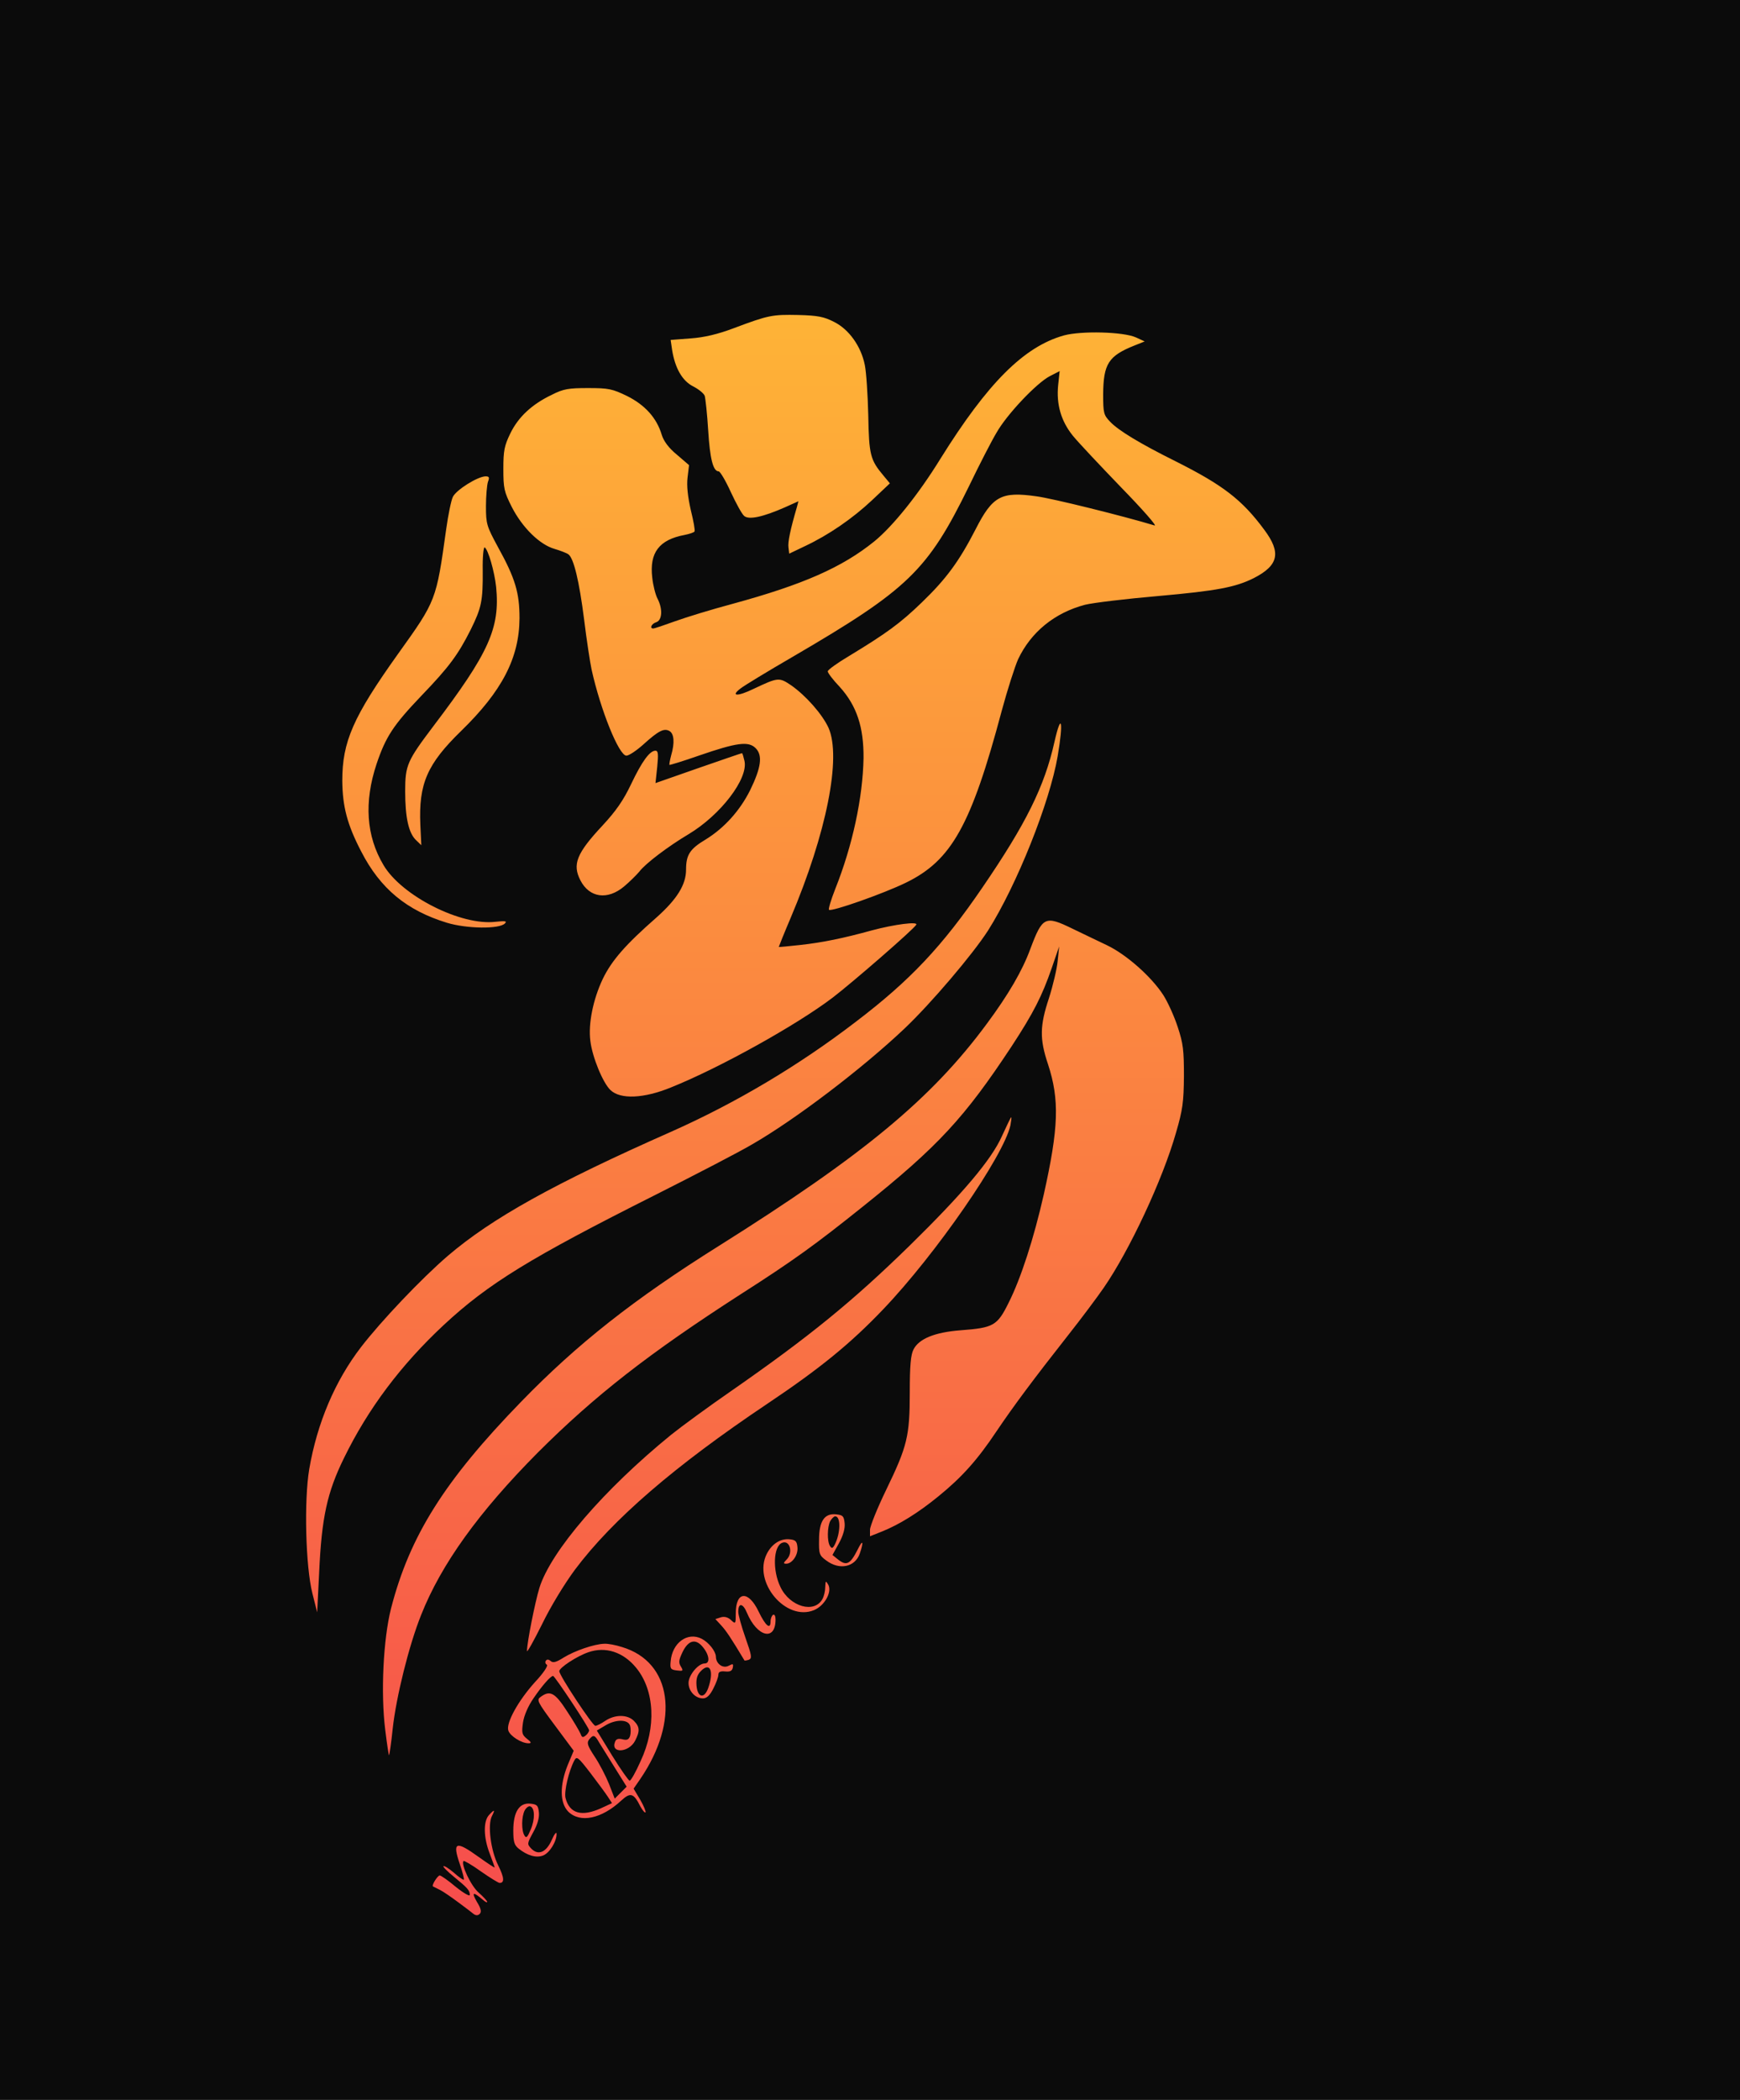
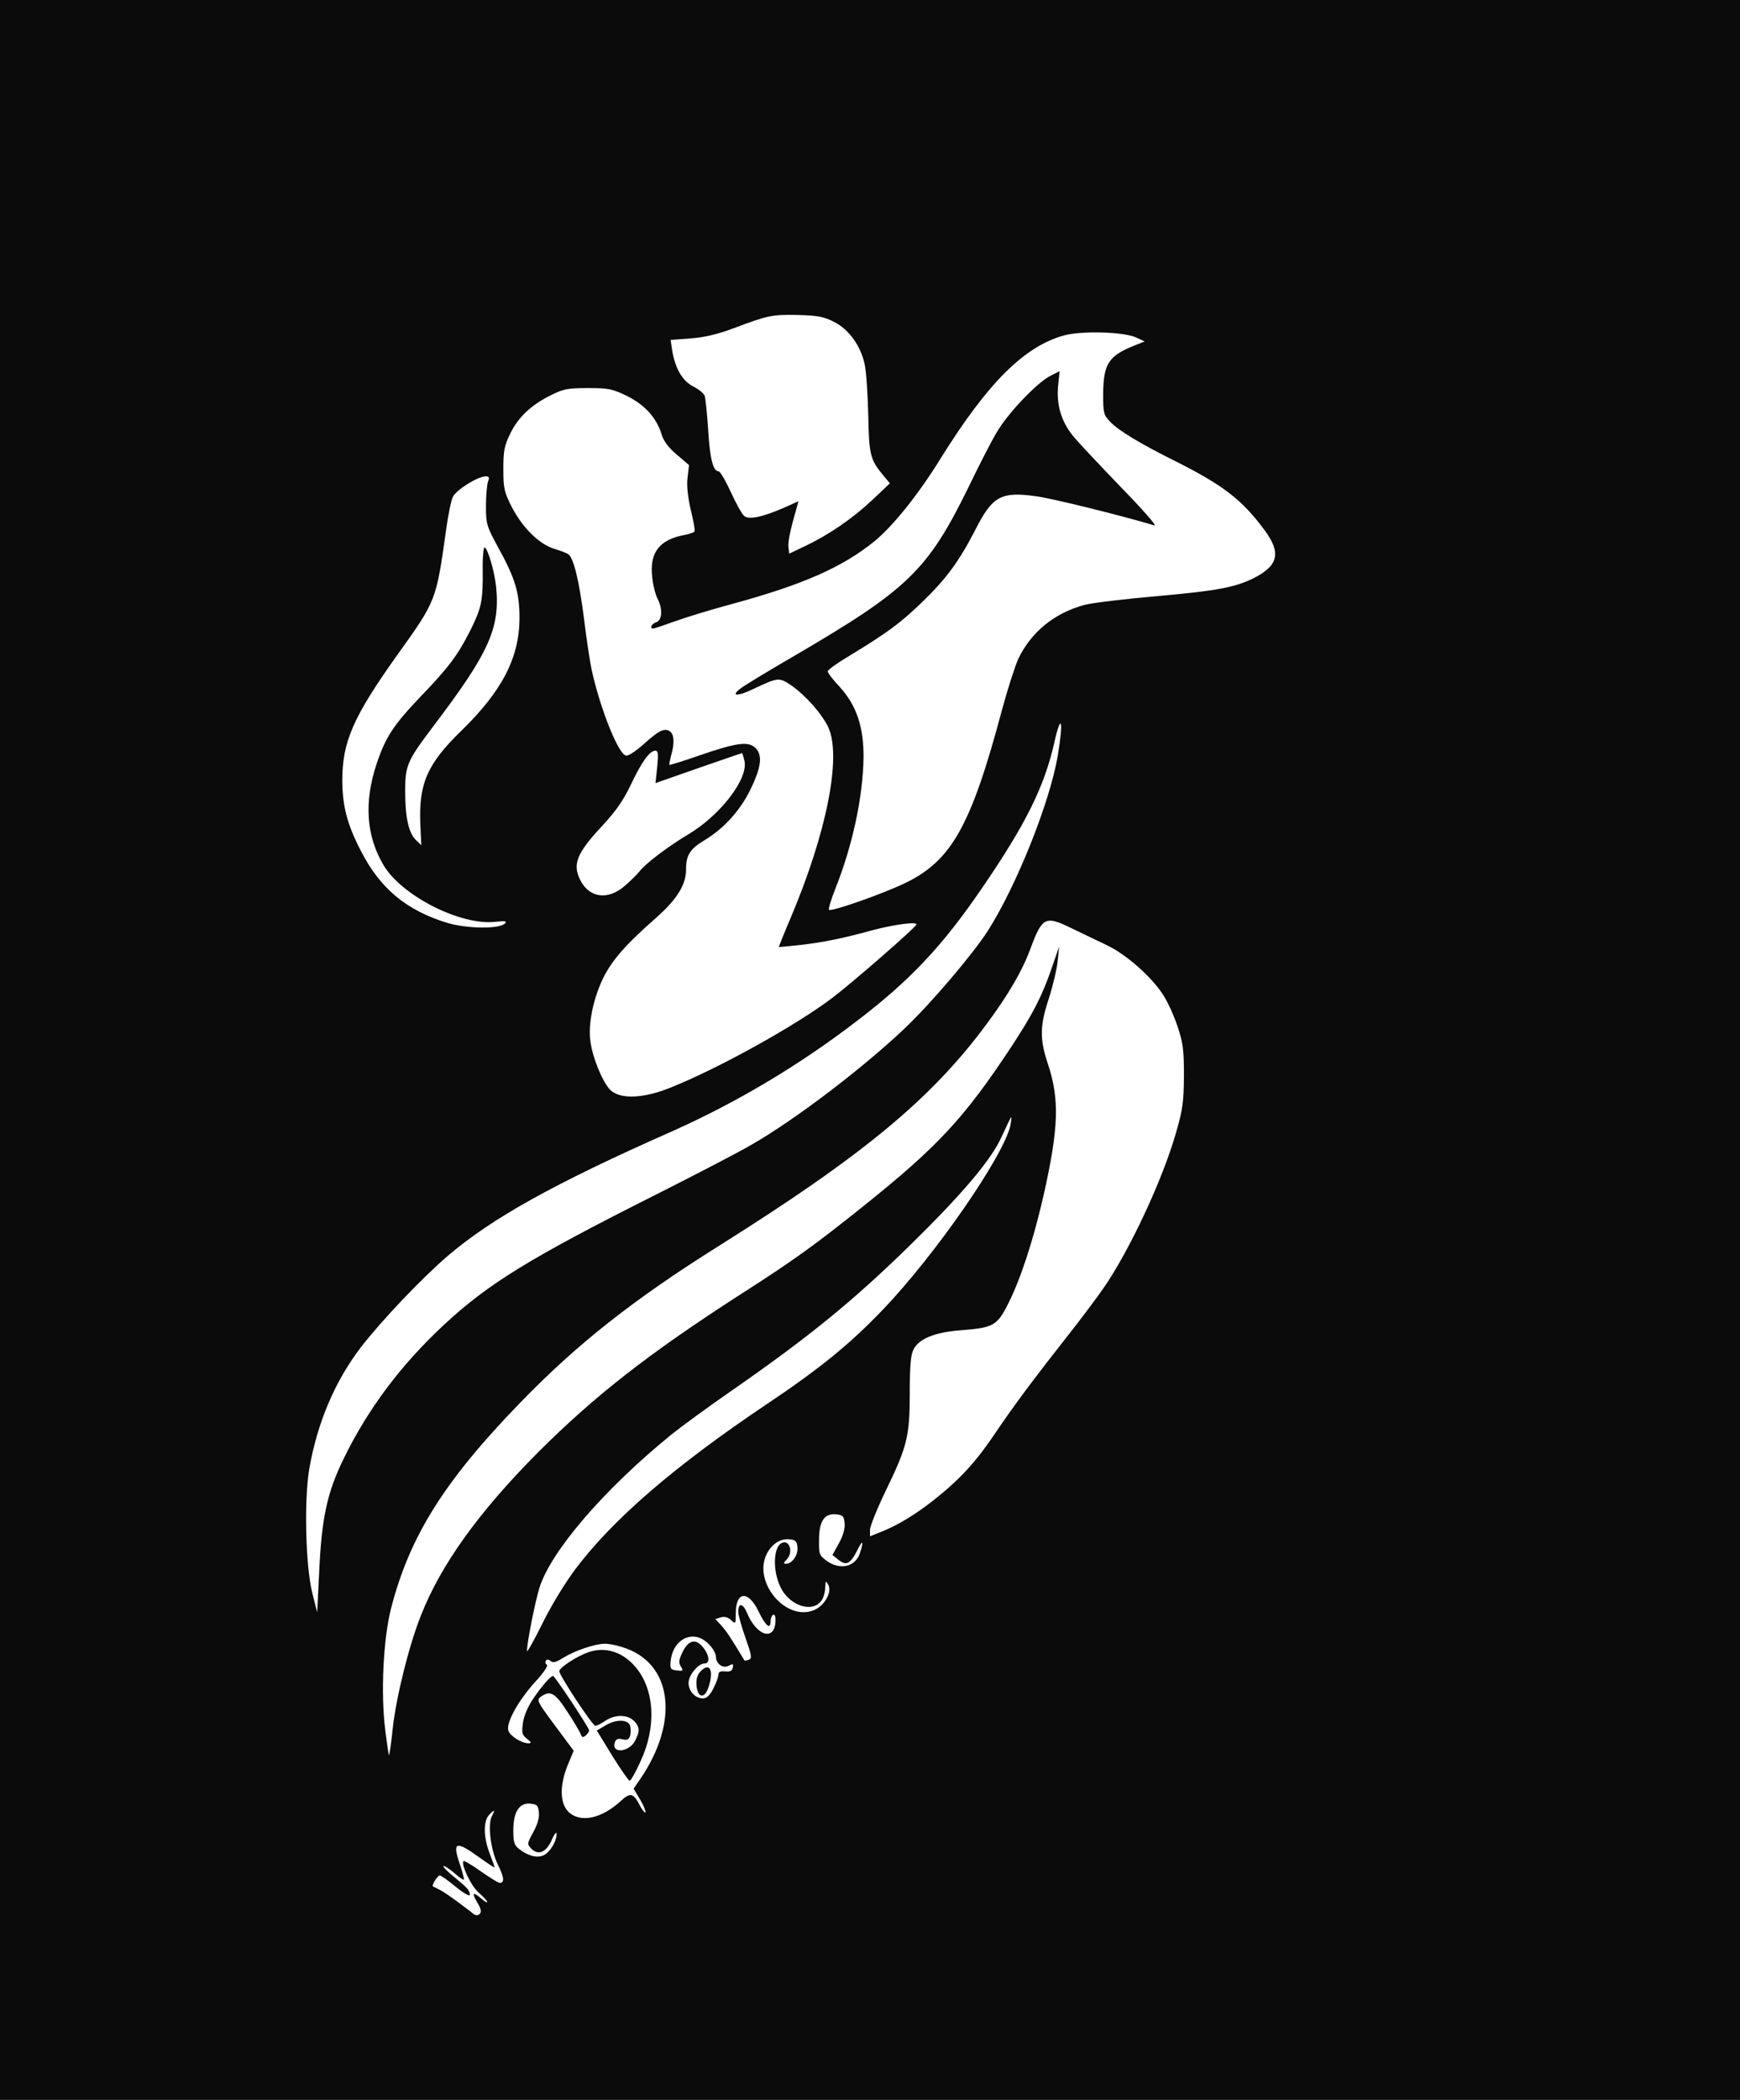
<svg xmlns="http://www.w3.org/2000/svg" width="63" height="76" viewBox="0 0 63 76" fill="none">
  <g clip-path="url(#clip0_271_2266)">
-     <rect x="10" y="8" width="37" height="62" fill="url(#paint0_linear_271_2266)" />
    <path d="M0 38V76H31.5H63V38V-7.62939e-06H31.5H0V38ZM30.204 11.653C30.744 11.924 31.176 12.537 31.311 13.205C31.365 13.458 31.419 14.279 31.437 15.028C31.464 16.473 31.509 16.644 31.995 17.222L32.22 17.493L31.581 18.097C30.87 18.765 30.006 19.361 29.142 19.767L28.575 20.038L28.548 19.812C28.521 19.623 28.611 19.18 28.854 18.35L28.908 18.142L28.404 18.368C27.621 18.711 27.117 18.82 26.946 18.675C26.865 18.612 26.649 18.215 26.46 17.808C26.271 17.393 26.073 17.059 26.019 17.059C25.821 17.059 25.704 16.608 25.641 15.57C25.605 14.974 25.542 14.415 25.515 14.325C25.479 14.234 25.29 14.081 25.092 13.982C24.705 13.783 24.444 13.332 24.336 12.673L24.282 12.303L25.002 12.248C25.506 12.212 25.992 12.095 26.568 11.878C27.837 11.4 27.972 11.382 28.899 11.4C29.61 11.418 29.835 11.463 30.204 11.653ZM41.13 12.212L41.445 12.357L41.085 12.501C40.131 12.88 39.951 13.169 39.942 14.27C39.942 14.947 39.96 15.02 40.194 15.263C40.491 15.579 41.283 16.058 42.57 16.698C44.28 17.556 44.973 18.088 45.774 19.172C46.395 20.002 46.296 20.462 45.396 20.923C44.73 21.256 44.055 21.383 41.931 21.572C40.77 21.672 39.573 21.816 39.285 21.888C38.187 22.177 37.332 22.872 36.864 23.856C36.747 24.118 36.477 24.957 36.27 25.724C35.163 29.877 34.452 31.14 32.805 31.944C31.995 32.341 30.096 33.008 30.015 32.927C29.988 32.9 30.087 32.566 30.24 32.178C30.87 30.599 31.239 28.866 31.266 27.439C31.275 26.32 31.023 25.544 30.402 24.858C30.159 24.605 29.97 24.352 29.97 24.298C29.97 24.244 30.321 23.991 30.762 23.73C32.085 22.926 32.589 22.565 33.372 21.807C34.263 20.95 34.731 20.309 35.325 19.153C35.937 17.953 36.252 17.782 37.521 17.962C38.088 18.034 40.671 18.675 41.805 19.018C41.904 19.045 41.355 18.422 40.59 17.637C39.825 16.843 39.033 16.003 38.844 15.769C38.421 15.245 38.241 14.64 38.313 13.936L38.367 13.431L38.016 13.611C37.539 13.855 36.459 14.992 36.081 15.66C35.901 15.958 35.451 16.834 35.082 17.601C33.588 20.652 32.886 21.329 28.71 23.766C27.792 24.298 26.946 24.813 26.82 24.912C26.433 25.201 26.694 25.219 27.288 24.93C28.17 24.515 28.206 24.506 28.647 24.804C29.187 25.183 29.772 25.851 29.997 26.338C30.474 27.412 29.925 30.156 28.629 33.216C28.386 33.785 28.197 34.263 28.197 34.272C28.206 34.281 28.557 34.245 28.98 34.2C29.79 34.11 30.537 33.956 31.554 33.676C32.391 33.451 33.255 33.343 33.174 33.469C33.075 33.64 30.87 35.554 30.15 36.105C28.845 37.097 26.073 38.641 24.3 39.354C23.31 39.76 22.464 39.796 22.104 39.453C21.834 39.2 21.447 38.271 21.375 37.675C21.294 37.052 21.474 36.168 21.825 35.428C22.149 34.76 22.644 34.191 23.778 33.198C24.516 32.539 24.84 32.016 24.84 31.474C24.84 30.942 24.975 30.725 25.551 30.382C26.226 29.967 26.793 29.335 27.162 28.595C27.558 27.782 27.621 27.34 27.36 27.078C27.099 26.817 26.685 26.871 25.299 27.349C24.732 27.548 24.255 27.692 24.237 27.683C24.228 27.665 24.255 27.512 24.3 27.34C24.435 26.88 24.408 26.555 24.237 26.456C24.039 26.347 23.841 26.447 23.274 26.961C23.04 27.169 22.77 27.349 22.68 27.349C22.41 27.349 21.744 25.697 21.42 24.235C21.366 23.982 21.24 23.17 21.15 22.43C20.97 21.013 20.772 20.209 20.583 20.065C20.529 20.02 20.295 19.93 20.079 19.866C19.539 19.713 18.909 19.09 18.531 18.35C18.252 17.799 18.225 17.673 18.225 16.969C18.225 16.31 18.261 16.13 18.477 15.687C18.765 15.092 19.26 14.631 19.98 14.288C20.403 14.072 20.592 14.045 21.294 14.045C22.032 14.045 22.167 14.072 22.707 14.334C23.355 14.658 23.778 15.128 23.958 15.732C24.03 15.967 24.21 16.211 24.507 16.455L24.948 16.834L24.894 17.285C24.858 17.583 24.903 17.98 25.011 18.458C25.11 18.856 25.173 19.208 25.146 19.235C25.128 19.271 24.966 19.325 24.786 19.361C23.868 19.532 23.508 20.002 23.616 20.904C23.643 21.175 23.733 21.527 23.805 21.663C24.003 22.042 23.976 22.448 23.76 22.52C23.589 22.574 23.508 22.746 23.652 22.746C23.697 22.746 24.048 22.628 24.444 22.484C24.84 22.34 25.785 22.051 26.532 21.852C29.079 21.157 30.492 20.534 31.653 19.596C32.319 19.054 33.246 17.908 34.047 16.608C35.757 13.864 37.071 12.546 38.52 12.14C39.15 11.969 40.671 12.005 41.13 12.212ZM17.667 17.439C17.631 17.556 17.595 17.953 17.595 18.323C17.595 18.964 17.622 19.045 18.027 19.794C18.657 20.932 18.81 21.455 18.81 22.376C18.801 23.811 18.18 25.011 16.695 26.456C15.462 27.656 15.156 28.369 15.219 29.849L15.255 30.59L15.066 30.409C14.796 30.156 14.67 29.588 14.67 28.64C14.67 27.692 14.742 27.539 15.696 26.275C17.703 23.63 18.108 22.737 17.964 21.247C17.901 20.67 17.676 19.894 17.55 19.812C17.505 19.785 17.469 20.164 17.478 20.652C17.487 21.744 17.433 21.997 17.046 22.782C16.587 23.694 16.263 24.136 15.255 25.183C14.238 26.248 13.968 26.663 13.635 27.647C13.176 29.028 13.257 30.256 13.887 31.312C14.544 32.422 16.695 33.514 17.946 33.361C18.297 33.325 18.369 33.334 18.279 33.424C18.072 33.631 16.893 33.613 16.182 33.397C14.733 32.954 13.77 32.169 13.077 30.815C12.573 29.849 12.402 29.191 12.393 28.261C12.393 26.844 12.78 25.95 14.418 23.657C15.795 21.735 15.795 21.735 16.155 19.153C16.227 18.639 16.335 18.106 16.398 17.98C16.524 17.727 17.289 17.249 17.577 17.24C17.712 17.24 17.73 17.276 17.667 17.439ZM38.295 27.367C38.007 29.046 36.819 32.025 35.775 33.676C35.217 34.543 33.705 36.321 32.742 37.233C31.194 38.695 28.782 40.527 27.225 41.421C26.784 41.683 25.2 42.504 23.715 43.253C19.188 45.528 17.676 46.458 16.065 47.956C14.517 49.4 13.329 50.98 12.456 52.767C11.844 54.012 11.646 54.924 11.556 56.901L11.484 58.354L11.313 57.677C11.061 56.684 11.007 54.301 11.196 53.173C11.484 51.494 12.132 49.978 13.068 48.759C13.806 47.802 15.255 46.277 16.209 45.456C17.802 44.093 20.07 42.829 24.318 40.952C26.631 39.923 28.917 38.569 30.987 36.98C32.958 35.482 34.119 34.245 35.568 32.124C37.143 29.822 37.818 28.468 38.178 26.853C38.43 25.742 38.511 26.095 38.295 27.367ZM23.796 27.755L23.733 28.342L25.281 27.8C26.136 27.503 26.847 27.259 26.865 27.259C26.883 27.259 26.919 27.385 26.955 27.539C27.099 28.18 26.091 29.497 24.93 30.192C24.201 30.626 23.373 31.248 23.148 31.546C23.049 31.664 22.806 31.907 22.59 32.088C21.996 32.584 21.339 32.494 21.015 31.862C20.718 31.285 20.871 30.887 21.816 29.877C22.302 29.353 22.572 28.965 22.851 28.378C23.247 27.548 23.526 27.169 23.733 27.169C23.832 27.169 23.841 27.295 23.796 27.755ZM38.835 33.613C39.186 33.785 39.744 34.047 40.077 34.209C40.779 34.543 41.688 35.346 42.12 36.014C42.282 36.267 42.516 36.782 42.642 37.17C42.84 37.765 42.867 38.018 42.867 38.948C42.858 39.886 42.822 40.166 42.579 40.997C42.093 42.703 40.896 45.257 39.96 46.611C39.717 46.963 39.15 47.721 38.7 48.29C37.422 49.914 36.702 50.88 36.081 51.801C35.388 52.839 34.83 53.462 33.975 54.157C33.246 54.752 32.562 55.177 31.932 55.429L31.5 55.601V55.366C31.5 55.24 31.761 54.59 32.085 53.922C32.85 52.343 32.94 51.981 32.94 50.384C32.94 49.427 32.976 49.03 33.075 48.84C33.273 48.452 33.84 48.218 34.785 48.145C35.973 48.055 36.108 47.983 36.522 47.144C36.963 46.268 37.431 44.824 37.791 43.235C38.331 40.816 38.367 39.805 37.944 38.514C37.638 37.603 37.647 37.124 37.98 36.123C38.124 35.671 38.268 35.066 38.295 34.778L38.349 34.254L38.079 35.039C37.728 36.05 37.422 36.655 36.63 37.865C34.92 40.455 33.975 41.484 31.23 43.677C29.529 45.04 28.719 45.627 26.811 46.846C23.49 48.985 21.537 50.51 19.476 52.568C17.334 54.725 15.975 56.612 15.246 58.453C14.805 59.554 14.346 61.414 14.22 62.551C14.166 63.075 14.103 63.508 14.085 63.526C14.076 63.544 14.013 63.138 13.95 62.623C13.779 61.278 13.878 59.32 14.157 58.218C14.832 55.592 16.092 53.588 18.873 50.727C20.898 48.642 22.941 47.026 26.037 45.086C31.266 41.8 33.723 39.769 35.73 37.052C36.513 35.996 37.017 35.13 37.305 34.344C37.746 33.171 37.836 33.126 38.835 33.613ZM36.585 40.726C36.342 41.836 33.876 45.401 31.977 47.387C30.798 48.624 29.682 49.535 27.765 50.817C24.426 53.056 22.185 54.987 20.817 56.81C20.43 57.334 19.935 58.146 19.62 58.796C19.323 59.392 19.08 59.825 19.08 59.753C19.08 59.455 19.368 58.002 19.53 57.469C19.944 56.142 21.87 53.904 24.3 51.927C24.669 51.63 25.668 50.898 26.505 50.321C29.295 48.38 30.861 47.107 32.931 45.086C34.839 43.217 35.901 41.971 36.279 41.114C36.45 40.744 36.594 40.437 36.612 40.437C36.63 40.437 36.612 40.572 36.585 40.726ZM30.582 55.132C30.6 55.321 30.528 55.574 30.375 55.854L30.141 56.278L30.33 56.431C30.645 56.684 30.78 56.621 31.05 56.088C31.239 55.7 31.284 55.772 31.131 56.224C30.96 56.72 30.393 56.837 29.916 56.477C29.664 56.296 29.646 56.233 29.655 55.727C29.655 55.05 29.853 54.761 30.276 54.807C30.519 54.834 30.555 54.87 30.582 55.132ZM28.872 55.989C28.908 56.269 28.683 56.594 28.467 56.594C28.359 56.594 28.359 56.567 28.476 56.449C28.728 56.206 28.602 55.727 28.323 55.836C27.999 55.953 27.963 56.837 28.26 57.442C28.602 58.155 29.493 58.408 29.781 57.867C29.835 57.767 29.88 57.578 29.88 57.433C29.889 57.208 29.898 57.199 29.988 57.352C30.132 57.614 29.862 58.11 29.475 58.273C28.458 58.697 27.243 57.253 27.765 56.233C27.945 55.881 28.251 55.682 28.575 55.709C28.8 55.727 28.854 55.782 28.872 55.989ZM27.468 58.327C27.72 58.85 27.9 58.995 27.9 58.679C27.9 58.58 27.945 58.471 27.99 58.444C28.044 58.417 28.08 58.489 28.08 58.616C28.08 59.41 27.414 59.248 27.045 58.372C26.901 58.02 26.73 57.993 26.73 58.336C26.73 58.444 26.847 58.868 26.991 59.275C27.216 59.915 27.234 60.015 27.117 60.069C27.036 60.096 26.964 60.105 26.955 60.096C26.451 59.257 26.298 59.031 26.118 58.832L25.902 58.598L26.1 58.534C26.226 58.498 26.352 58.525 26.469 58.634C26.631 58.787 26.64 58.778 26.64 58.39C26.64 57.578 27.099 57.551 27.468 58.327ZM25.407 59.311C25.668 59.446 25.911 59.762 25.92 59.952C25.92 60.213 26.172 60.403 26.388 60.285C26.541 60.204 26.559 60.213 26.532 60.358C26.505 60.475 26.433 60.511 26.253 60.493C26.082 60.475 26.01 60.511 26.01 60.611C26.01 60.692 25.929 60.917 25.83 61.107C25.704 61.36 25.587 61.468 25.452 61.468C25.173 61.468 24.93 61.206 24.93 60.908C24.93 60.629 25.281 60.204 25.515 60.204C25.713 60.204 25.686 59.906 25.461 59.627C25.2 59.293 24.93 59.347 24.714 59.789C24.579 60.078 24.561 60.168 24.651 60.313C24.75 60.475 24.732 60.484 24.507 60.457C24.282 60.43 24.255 60.394 24.282 60.132C24.336 59.455 24.894 59.049 25.407 59.311ZM22.518 59.609C24.336 60.15 24.624 62.271 23.184 64.383L22.941 64.735L23.184 65.142C23.31 65.358 23.391 65.566 23.373 65.593C23.346 65.62 23.265 65.521 23.184 65.376C22.941 64.889 22.824 64.862 22.491 65.169C21.78 65.828 21.006 65.99 20.574 65.566C20.268 65.25 20.259 64.618 20.556 63.878L20.772 63.363L20.088 62.443C19.449 61.585 19.422 61.522 19.575 61.414C19.917 61.161 20.097 61.26 20.538 61.946C20.772 62.298 20.988 62.668 21.024 62.759C21.069 62.885 21.105 62.894 21.204 62.813C21.276 62.759 21.33 62.668 21.33 62.623C21.33 62.533 20.088 60.656 20.025 60.656C19.935 60.656 19.62 61.017 19.314 61.468C19.125 61.739 18.972 62.091 18.936 62.343C18.882 62.714 18.9 62.786 19.08 62.93C19.242 63.056 19.251 63.093 19.134 63.093C18.882 63.093 18.468 62.831 18.405 62.632C18.315 62.361 18.765 61.549 19.368 60.881C19.674 60.556 19.854 60.285 19.8 60.249C19.746 60.222 19.728 60.15 19.764 60.105C19.8 60.051 19.863 60.051 19.935 60.114C20.025 60.195 20.142 60.159 20.412 59.988C20.808 59.744 21.519 59.5 21.879 59.491C22.005 59.482 22.293 59.536 22.518 59.609ZM19.512 65.602C19.53 65.791 19.458 66.044 19.305 66.315C19.08 66.73 19.08 66.739 19.242 66.911C19.494 67.163 19.782 67.037 19.98 66.586C20.07 66.378 20.151 66.279 20.151 66.369C20.16 66.64 19.899 67.064 19.665 67.154C19.413 67.254 19.089 67.154 18.774 66.902C18.621 66.775 18.585 66.658 18.585 66.252C18.585 65.575 18.801 65.241 19.197 65.277C19.449 65.304 19.485 65.34 19.512 65.602ZM17.811 65.728C17.649 66.035 17.766 66.965 18.036 67.506C18.261 67.958 18.27 68.147 18.09 68.147C18.045 68.147 17.739 67.958 17.415 67.732C17.091 67.497 16.803 67.335 16.785 67.353C16.677 67.461 17.055 68.265 17.334 68.499C17.505 68.653 17.64 68.797 17.64 68.833C17.64 68.869 17.568 68.833 17.487 68.761C17.127 68.454 17.064 68.472 17.262 68.824C17.415 69.068 17.442 69.194 17.37 69.266C17.307 69.33 17.235 69.33 17.154 69.275C17.091 69.221 16.839 69.032 16.596 68.851C16.353 68.671 16.056 68.463 15.93 68.4C15.804 68.337 15.696 68.283 15.678 68.274C15.615 68.237 15.849 67.876 15.921 67.876C15.966 67.876 16.227 68.057 16.506 68.292C16.785 68.517 17.01 68.644 17.01 68.581C17.01 68.418 16.929 68.328 16.443 67.931C16.209 67.741 16.029 67.561 16.056 67.543C16.083 67.515 16.254 67.624 16.434 67.777C16.614 67.94 16.776 68.048 16.794 68.03C16.812 68.012 16.749 67.759 16.65 67.47C16.371 66.658 16.497 66.604 17.334 67.209C17.649 67.434 17.91 67.606 17.91 67.588C17.91 67.57 17.829 67.344 17.73 67.082C17.505 66.504 17.496 65.918 17.703 65.692C17.901 65.475 17.937 65.485 17.811 65.728Z" fill="#0B0B0B" />
-     <path d="M30.06 55.05C29.952 55.267 29.943 55.781 30.051 55.953C30.114 56.052 30.15 56.043 30.222 55.908C30.438 55.484 30.447 54.879 30.24 54.879C30.195 54.879 30.114 54.96 30.06 55.05Z" fill="#0B0B0B" />
    <path d="M25.38 60.475C25.245 60.611 25.2 60.755 25.218 60.999C25.254 61.441 25.497 61.495 25.641 61.098C25.857 60.484 25.713 60.141 25.38 60.475Z" fill="#0B0B0B" />
    <path d="M21.303 59.798C20.88 59.943 20.25 60.358 20.25 60.484C20.25 60.638 21.456 62.461 21.555 62.461C21.609 62.461 21.771 62.38 21.915 62.28C22.266 62.046 22.716 62.046 22.95 62.28C23.166 62.497 23.175 62.65 22.995 63.002C22.77 63.436 22.104 63.472 22.266 63.047C22.302 62.939 22.383 62.912 22.536 62.948C22.707 62.993 22.77 62.957 22.815 62.822C22.842 62.722 22.842 62.56 22.815 62.461C22.743 62.217 22.284 62.217 21.897 62.461L21.609 62.632L22.167 63.544C22.473 64.04 22.761 64.447 22.797 64.447C22.842 64.447 23.022 64.131 23.193 63.742C23.769 62.515 23.706 61.179 23.031 60.358C22.563 59.789 21.924 59.581 21.303 59.798Z" fill="#0B0B0B" />
-     <path d="M21.33 62.957C21.24 63.075 21.267 63.174 21.528 63.571C21.699 63.824 21.933 64.275 22.05 64.564L22.257 65.096L22.473 64.88L22.689 64.663L22.266 63.986C22.041 63.616 21.78 63.21 21.699 63.075C21.537 62.786 21.483 62.768 21.33 62.957Z" fill="#0B0B0B" />
-     <path d="M20.79 63.724C20.592 64.103 20.421 64.835 20.475 65.069C20.619 65.638 21.06 65.764 21.771 65.439L22.158 65.259L22.005 65.024C21.924 64.898 21.636 64.51 21.375 64.167C20.916 63.571 20.88 63.553 20.79 63.724Z" fill="#0B0B0B" />
-     <path d="M18.999 65.521C18.882 65.737 18.873 66.252 18.99 66.432C19.053 66.541 19.098 66.496 19.215 66.216C19.377 65.837 19.368 65.43 19.197 65.376C19.143 65.358 19.053 65.421 18.999 65.521Z" fill="#0B0B0B" />
  </g>
  <defs>
    <linearGradient id="paint0_linear_271_2266" x1="28.5" y1="8" x2="28.5" y2="70" gradientUnits="userSpaceOnUse">
      <stop stop-color="#FFB935" />
      <stop offset="1" stop-color="#F64C4D" />
    </linearGradient>
    <clipPath id="clip0_271_2266">
      <rect width="63" height="76" fill="white" />
    </clipPath>
  </defs>
</svg>